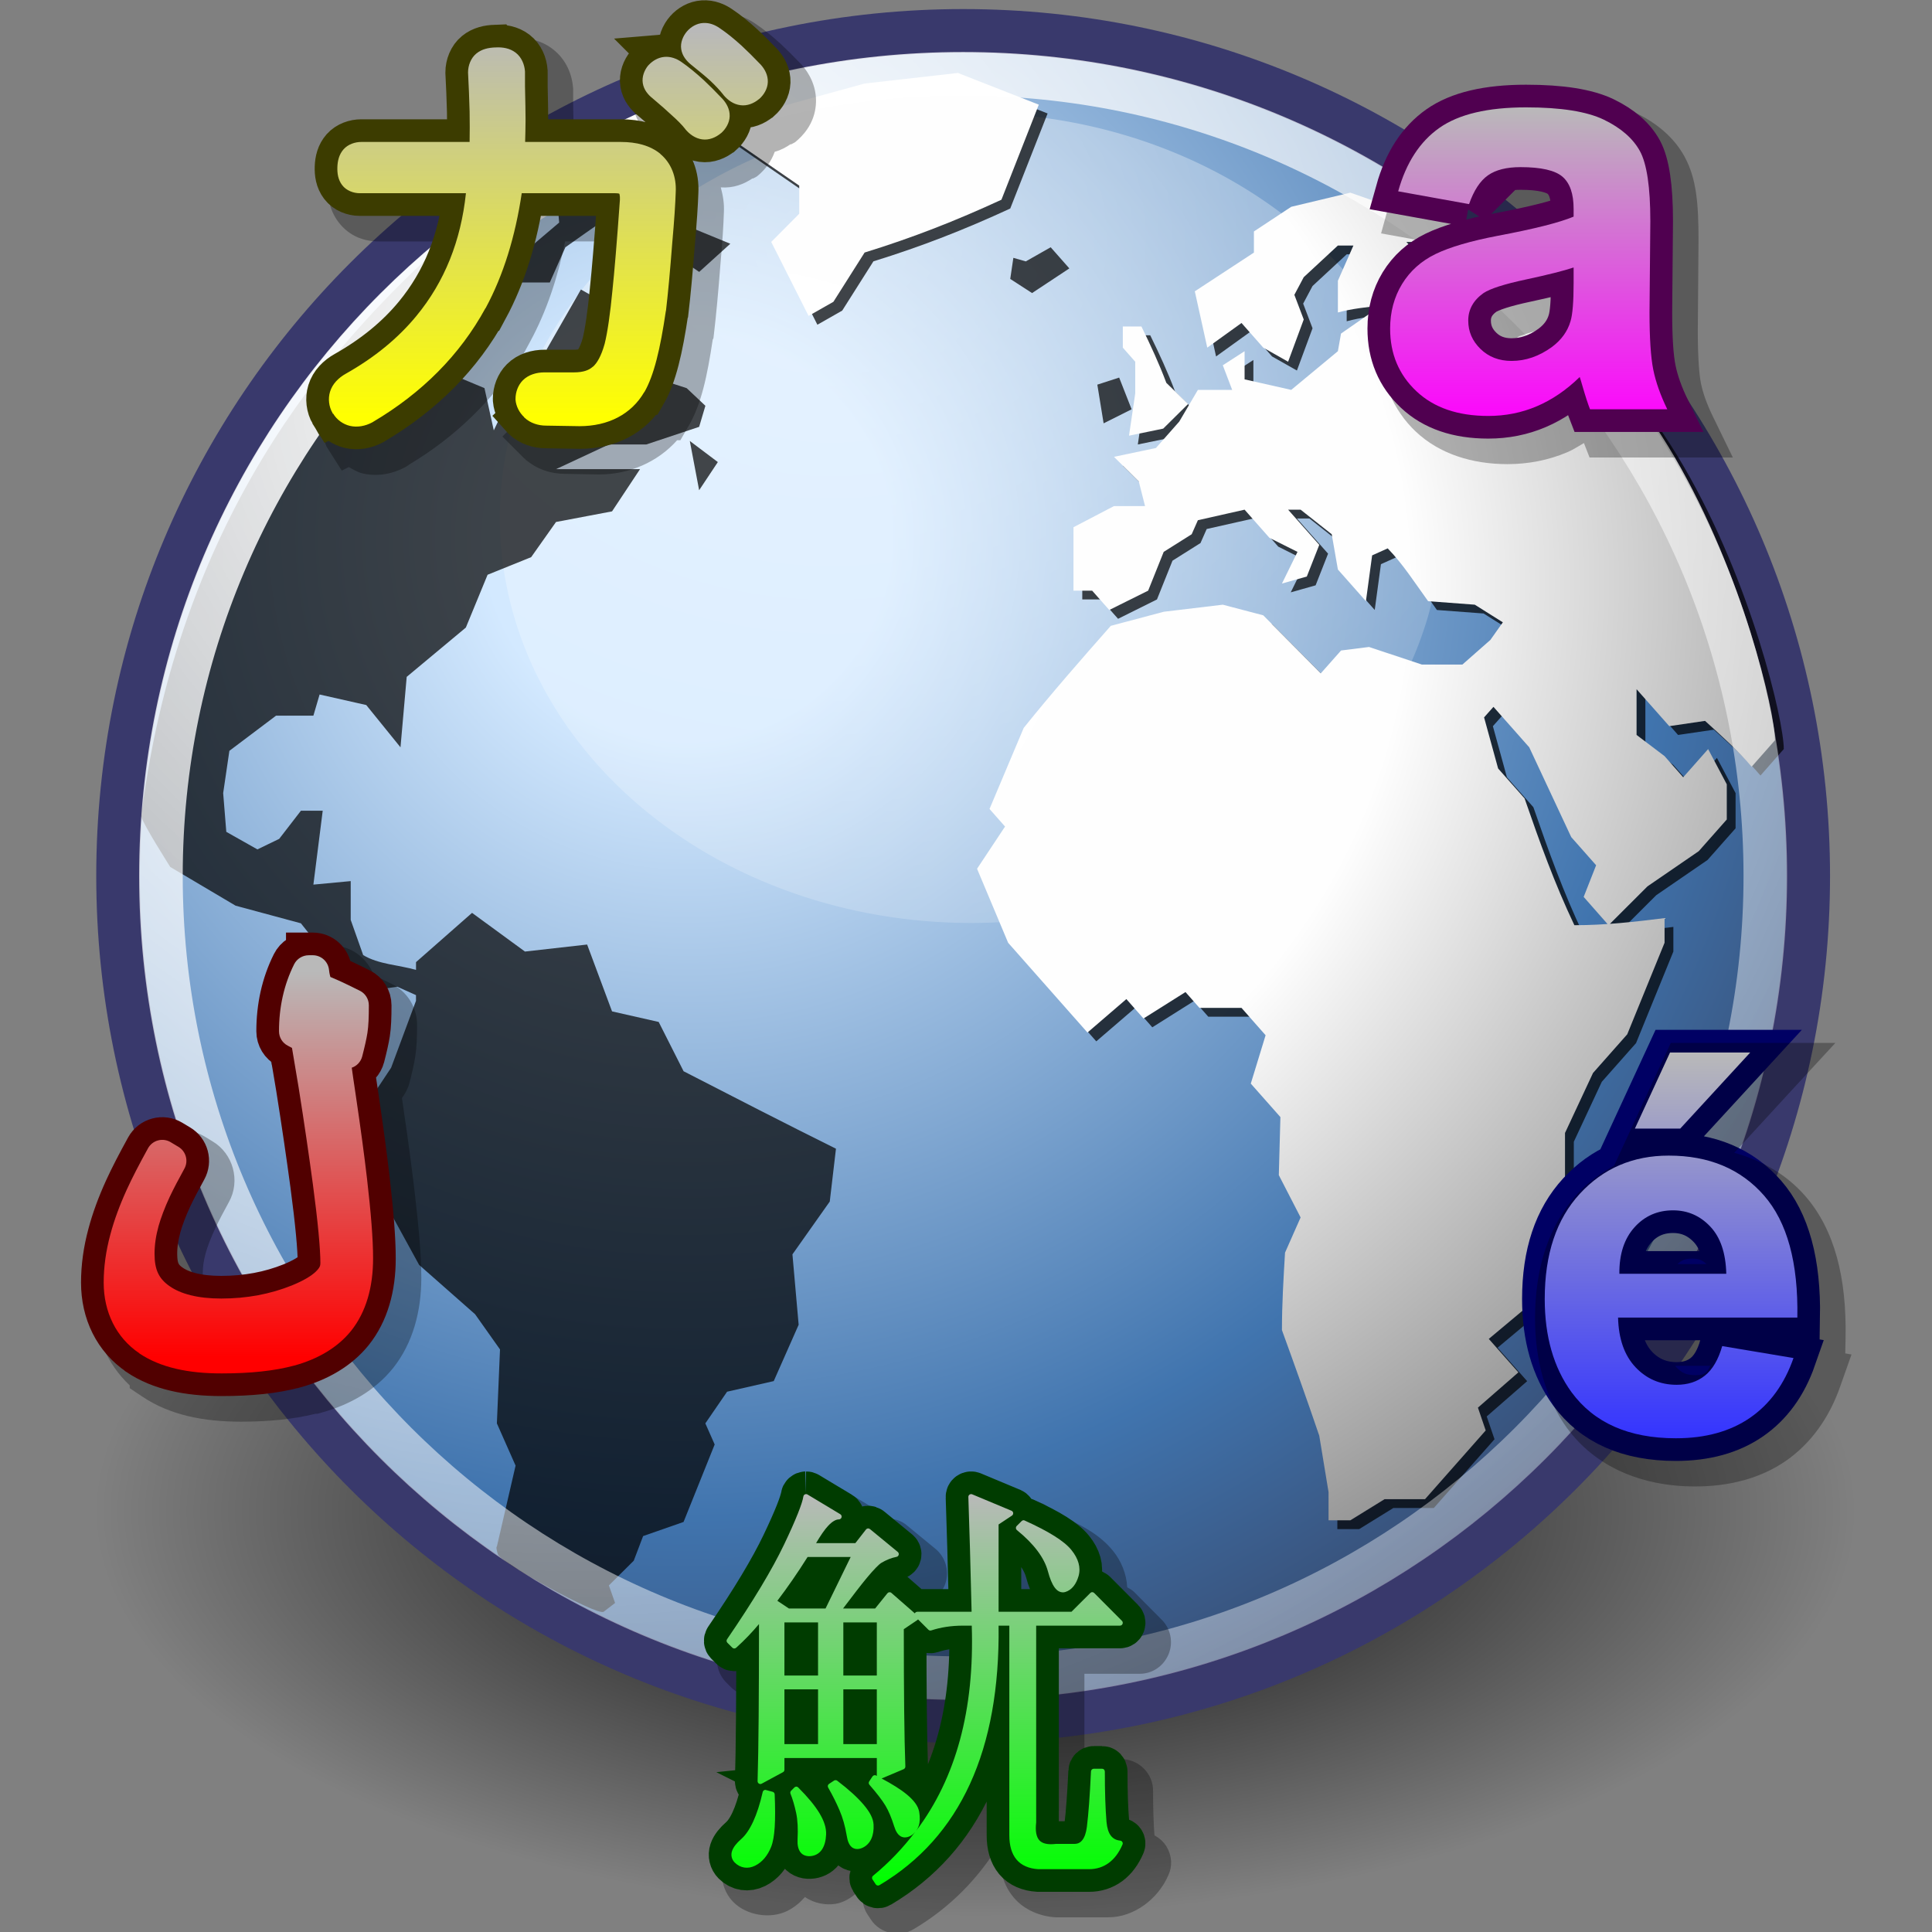
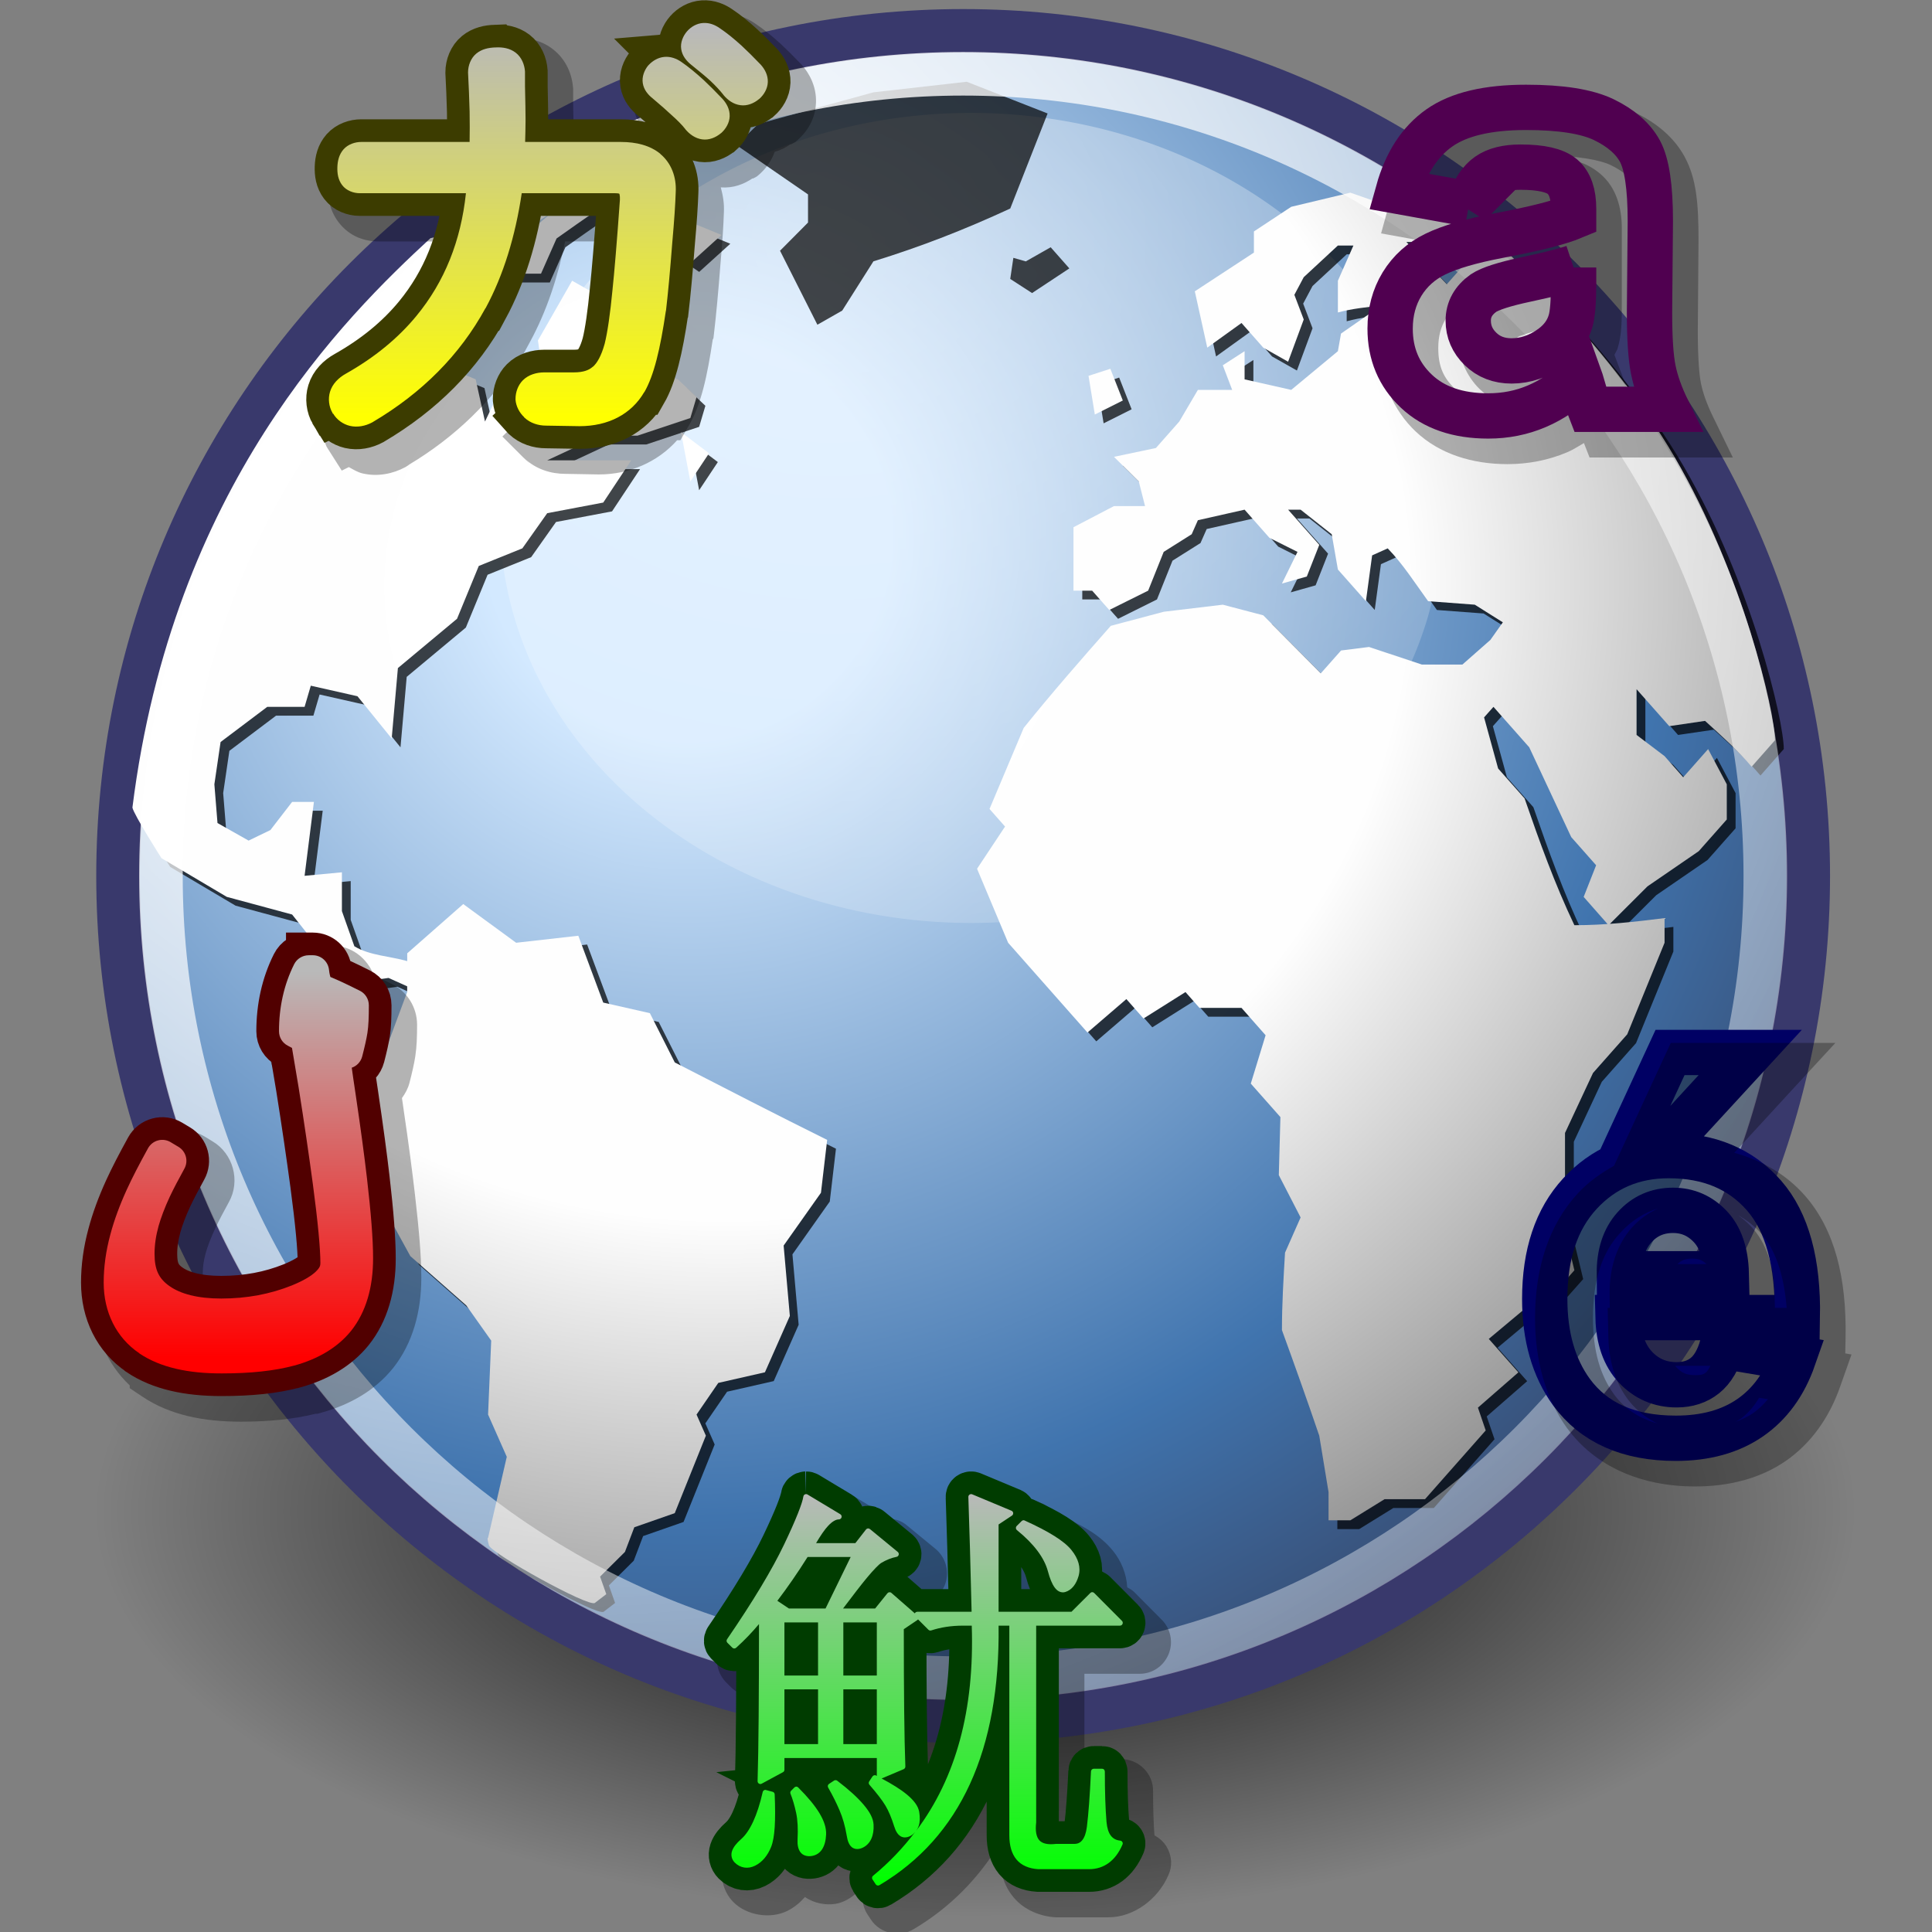
<svg xmlns="http://www.w3.org/2000/svg" xmlns:xlink="http://www.w3.org/1999/xlink" id="svg3932" xml:space="preserve" height="128" width="128" version="1.0" viewBox="0 0 256 256">
  <rect x="0" y="0" width="256" height="256" fill="#808080" stroke="none" />
  <defs id="defs4036">
    <radialGradient id="radialGradient1558" fx="18.934" fy="17.81" xlink:href="#linearGradient4750" gradientUnits="userSpaceOnUse" cy="17.486" cx="18.634" gradientTransform="scale(1.037 .964)" r="40.693" />
    <linearGradient id="linearGradient4750">
      <stop id="stop4752" stop-color="#fff" offset="0" />
      <stop id="stop4758" stop-color="#fefefe" offset=".379" />
      <stop id="stop4754" stop-color="#1d1d1d" offset="1" />
    </linearGradient>
    <linearGradient id="linearGradient49419" y2="323.36" gradientUnits="userSpaceOnUse" x2="258.77" gradientTransform="translate(5.582 -12.832)" y1="408.7" x1="258.77">
      <stop id="stop40333" stop-color="#3434ff" offset="0" />
      <stop id="stop40335" stop-color="#b9b9b9" offset="1" />
    </linearGradient>
    <linearGradient id="linearGradient49421" y2="85.792" gradientUnits="userSpaceOnUse" x2="-60.735" gradientTransform="translate(2.156 -1.33)" y1="171.13" x1="-60.735">
      <stop id="stop39436" stop-color="#ffff01" offset="0" />
      <stop id="stop39438" stop-color="#b9b9b9" offset="1" />
    </linearGradient>
    <linearGradient id="linearGradient49423" y2="298.71" gradientUnits="userSpaceOnUse" x2="-105.42" y1="384.04" x1="-105.42">
      <stop id="stop39444" stop-color="red" offset="0" />
      <stop id="stop39446" stop-color="#b9b9b9" offset="1" />
    </linearGradient>
    <linearGradient id="linearGradient49425" y2="408.7" gradientUnits="userSpaceOnUse" x2="32.595" gradientTransform="translate(-3.453 -.435)" y1="494.61" x1="32.595">
      <stop id="stop33048" stop-color="lime" offset="0" />
      <stop id="stop33050" stop-color="#b9b9b9" offset="1" />
    </linearGradient>
    <linearGradient id="linearGradient49427" y2="99.849" gradientUnits="userSpaceOnUse" x2="230.67" gradientTransform="translate(1.591 1.607)" y1="171.13" x1="230.67">
      <stop id="stop39452" stop-color="#f0f" offset="0" />
      <stop id="stop39454" stop-color="#b9b9b9" offset="1" />
    </linearGradient>
    <radialGradient id="radialGradient2753" gradientUnits="userSpaceOnUse" cy="63.965" cx="15.116" gradientTransform="scale(1.644 .608)" r="12.289">
      <stop id="stop4116" offset="0" />
      <stop id="stop4118" stop-opacity="0" offset="1" />
    </radialGradient>
    <radialGradient id="radialGradient2755" gradientUnits="userSpaceOnUse" cy="15.716" cx="18.248" gradientTransform="scale(1 1)" r="29.993">
      <stop id="stop3964" stop-color="#d3e9ff" offset="0" />
      <stop id="stop4134" stop-color="#d3e9ff" offset=".155" />
      <stop id="stop4346" stop-color="#4074ae" offset=".75" />
      <stop id="stop2523" stop-color="#36486c" offset="1" />
    </radialGradient>
    <radialGradient id="radialGradient2757" gradientUnits="userSpaceOnUse" cy="10.476" cx="11.827" gradientTransform="scale(1.179 .848)" r="32.665">
      <stop id="stop4352" stop-color="#fff" offset="0" />
      <stop id="stop4354" stop-color="#fff" stop-opacity="0" offset="1" />
    </radialGradient>
    <radialGradient id="radialGradient2787" gradientUnits="userSpaceOnUse" cy="12.142" cx="15.601" gradientTransform="scale(1 1)" r="43.527">
      <stop id="stop4128" stop-color="#fff" offset="0" />
      <stop id="stop4130" stop-color="#fff" stop-opacity=".165" offset="1" />
    </radialGradient>
  </defs>
  <rect id="_x3C_Slice_x3E_" height="256" width="256" y="0" x="0" fill="none" />
  <g id="g2253" transform="matrix(5.775 0 0 5.775 -14.267 -19.559)">
    <g id="g2665">
      <path id="path4112" d="m45.053 38.909a20.203 7.475 0 1 1 -40.406 0 20.203 7.475 0 1 1 40.406 0z" transform="matrix(1 0 0 1.243 0 -10.272)" fill="url(#radialGradient2753)" />
      <path id="path3214" d="m43.96 23.485c0 10.71-8.682 19.392-19.39 19.392-10.71 0-19.391-8.682-19.391-19.392-0-10.709 8.681-19.39 19.391-19.39 10.708 0 19.39 8.681 19.39 19.39z" stroke="#39396c" fill="url(#radialGradient2755)" />
      <path id="path4348" opacity=".422" d="m30.709 15.271a12.93 9.293 0 1 1 -25.86 0 12.93 9.293 0 1 1 25.86 0z" transform="matrix(.836 0 0 1 9.887 0)" fill="url(#radialGradient2757)" />
      <g id="g4136" fill-opacity=".713" transform="matrix(.982 0 0 .982 .121 .233)">
        <g id="g4138">
          <g id="g4142">
            <path id="path4144" d="m44.071 20.714v0l-0.545 0.618c-0.334-0.394-0.709-0.725-1.089-1.071l-0.836 0.123-0.764-0.863v1.068l0.654 0.495 0.436 0.494 0.582-0.658c0.146 0.274 0.291 0.548 0.436 0.823v0.822l-0.655 0.74-1.199 0.823-0.908 0.907-0.582-0.661 0.291-0.74-0.582-0.658-0.981-2.098-0.836-0.945-0.219 0.246 0.328 1.194 0.618 0.699c0.352 1.017 0.701 1.99 1.164 2.963 0.718 0 1.394-0.077 2.107-0.166v0.576l-0.872 2.139-0.8 0.904-0.654 1.401v2.303l0.219 0.906-0.364 0.41-0.8 0.494-0.836 0.699 0.691 0.782-0.945 0.824 0.182 0.533-1.418 1.606h-0.945l-0.8 0.494h-0.509v-0.659l-0.217-1.318c-0.281-0.826-0.574-1.647-0.872-2.467 0-0.605 0.036-1.205 0.072-1.81l0.364-0.823-0.509-0.988 0.037-1.357-0.692-0.782 0.346-1.13-0.563-0.639h-0.982l-0.327-0.37-0.981 0.618-0.4-0.454-0.909 0.782c-0.617-0.7-1.235-1.399-1.854-2.098l-0.726-1.729 0.654-0.986-0.363-0.411 0.799-1.894c0.656-0.816 1.341-1.599 2.035-2.385l1.236-0.329 1.381-0.165 0.945 0.248 1.345 1.356 0.473-0.534 0.653-0.082 1.236 0.411h0.946l0.654-0.576 0.291-0.411-0.655-0.412-1.091-0.082c-0.303-0.419-0.584-0.861-0.944-1.234l-0.364 0.164-0.145 1.07-0.655-0.74-0.144-0.824-0.727-0.574h-0.292l0.728 0.822-0.291 0.74-0.581 0.164 0.363-0.74-0.655-0.328-0.581-0.658-1.091 0.246-0.145 0.328-0.654 0.412-0.363 0.906-0.909 0.452-0.4-0.452h-0.436v-1.482l0.946-0.494h0.726l-0.146-0.575-0.58-0.576 0.98-0.206 0.545-0.617 0.436-0.741h0.801l-0.219-0.575 0.509-0.329v0.658l1.09 0.246 1.09-0.904 0.073-0.412 0.945-0.658c-0.342 0.043-0.684 0.074-1.018 0.165v-0.741l0.363-0.823h-0.363l-0.798 0.74-0.219 0.412 0.219 0.576-0.365 0.987-0.581-0.329-0.508-0.576-0.8 0.576-0.291-1.316 1.381-0.905v-0.494l0.872-0.576 1.381-0.33 0.946 0.33 1.744 0.329-0.436 0.493h-0.945l0.945 0.988 0.727-0.823 0.221-0.362s2.787 2.498 4.379 5.231c1.593 2.733 2.341 5.955 2.341 6.609z" />
          </g>
        </g>
        <g id="g4146">
          <g id="g4150">
            <path id="path4152" d="m26.07 9.236l-0.073 0.493 0.51 0.33 0.871-0.576-0.436-0.494-0.582 0.33-0.29-0.083" />
          </g>
        </g>
        <g id="g4154">
          <g id="g4158">
            <path id="path4160" d="m26.87 5.863l-1.89-0.741-2.18 0.247-2.691 0.74-0.508 0.494 1.671 1.151v0.658l-0.654 0.658 0.873 1.729 0.58-0.33 0.729-1.151c1.123-0.347 2.13-0.741 3.197-1.234l0.873-2.221" />
          </g>
        </g>
        <g id="g4162">
          <g id="g4166">
            <path id="path4168" d="m28.833 12.775l-0.291-0.741-0.51 0.165 0.147 0.904 0.654-0.328" />
          </g>
        </g>
        <g id="g4170">
          <g id="g4174">
-             <path id="path4176" d="m29.123 12.609l-0.145 0.988 0.799-0.165 0.581-0.575-0.508-0.494c-0.171-0.455-0.368-0.88-0.582-1.317h-0.435v0.494l0.29 0.329v0.74" />
-           </g>
+             </g>
        </g>
        <g id="g4178">
          <g id="g4182">
            <path id="path4184" d="m18.365 28.242l-0.582-1.152-1.09-0.247-0.582-1.562-1.453 0.164-1.236-0.904-1.309 1.151v0.182c-0.396-0.115-0.883-0.13-1.235-0.347l-0.291-0.822v-0.906l-0.872 0.082c0.073-0.576 0.145-1.151 0.218-1.727h-0.509l-0.508 0.658-0.509 0.246-0.727-0.41-0.073-0.905 0.145-0.988 1.091-0.822h0.872l0.145-0.494 1.09 0.246 0.8 0.988 0.145-1.646 1.382-1.152 0.508-1.234 1.018-0.411 0.581-0.822 1.309-0.248 0.654-0.987h-1.963l1.236-0.576h0.872l1.236-0.412 0.146-0.492-0.437-0.412-0.509-0.165 0.146-0.494-0.363-0.74-0.873 0.328 0.146-0.657-1.018-0.577-0.799 1.397 0.072 0.494-0.799 0.331-0.51 1.069-0.218-0.987-1.381-0.577-0.218-0.74 1.817-1.07 0.8-0.74 0.073-0.905-0.436-0.247-0.582-0.083-0.363 0.905s-0.608 0.119-0.764 0.158c-1.996 1.84-6.029 5.81-6.966 13.306 0.037 0.174 0.679 1.182 0.679 1.182l1.526 0.904 1.526 0.412 0.654 0.824 1.018 0.74 0.581-0.082 0.436 0.196v0.133l-0.581 1.563-0.437 0.658 0.146 0.33-0.363 1.233 1.308 2.386 1.308 1.153 0.582 0.822-0.073 1.728 0.437 0.987-0.437 1.892s-0.034-0.011 0.022 0.178c0.056 0.19 2.329 1.451 2.473 1.344 0.144-0.109 0.267-0.205 0.267-0.205l-0.145-0.41 0.581-0.577 0.219-0.576 0.945-0.33 0.727-1.81-0.218-0.493 0.508-0.74 1.09-0.248 0.582-1.316-0.145-1.645 0.872-1.234 0.145-1.235c-1.193-0.591-2.376-1.201-3.561-1.81" />
          </g>
        </g>
        <g id="g4186">
          <g id="g4190">
            <path id="path4192" d="m16.766 9.565l0.726 0.494h0.582v-0.576l-0.726-0.329-0.582 0.411" />
          </g>
        </g>
        <g id="g4194">
          <g id="g4198">
            <path id="path4200" d="m14.876 8.907l-0.364 0.905h0.727l0.364-0.823c0.314-0.222 0.626-0.445 0.945-0.658l0.727 0.247c0.484 0.329 0.969 0.658 1.454 0.987l0.727-0.658-0.8-0.329-0.364-0.741-1.381-0.165-0.073-0.412-0.654 0.165-0.29 0.576-0.364-0.741-0.145 0.329 0.073 0.823-0.582 0.494" />
          </g>
        </g>
        <g id="g4202">
          <g id="g4204" opacity=".75" />
          <g id="g4208" />
        </g>
        <g id="g4212">
          <g id="g4214" opacity=".75" />
          <g id="g4218" />
        </g>
        <g id="g4222">
          <g id="g4226">
-             <path id="path4228" d="m17.492 6.85l0.364-0.329 0.727-0.165c0.498-0.242 0.998-0.405 1.527-0.576l-0.29-0.494-0.939 0.135-0.443 0.442-0.731 0.106-0.65 0.305-0.316 0.153-0.193 0.258 0.944 0.164" />
-           </g>
+             </g>
        </g>
        <g id="g4230">
          <g id="g4234">
            <path id="path4236" d="m18.728 14.666l0.437-0.658-0.655-0.493 0.218 1.151" />
          </g>
        </g>
      </g>
      <g id="g3216" style="color:black" transform="matrix(.982 0 0 .982 -.081 .031)" fill="url(#radialGradient1558)">
        <g id="g3218" style="color:black">
          <g id="g3222" style="color:black" fill="url(#radialGradient1558)">
            <path id="path3224" style="color:black" d="m44.071 20.714v0l-0.545 0.618c-0.334-0.394-0.709-0.725-1.089-1.071l-0.836 0.123-0.764-0.863v1.068l0.654 0.495 0.436 0.494 0.582-0.658c0.146 0.274 0.291 0.548 0.436 0.823v0.822l-0.655 0.74-1.199 0.823-0.908 0.907-0.582-0.661 0.291-0.74-0.582-0.658-0.981-2.098-0.836-0.945-0.219 0.246 0.328 1.194 0.618 0.699c0.352 1.017 0.701 1.99 1.164 2.963 0.718 0 1.394-0.077 2.107-0.166v0.576l-0.872 2.139-0.8 0.904-0.654 1.401v2.303l0.219 0.906-0.364 0.41-0.8 0.494-0.836 0.699 0.691 0.782-0.945 0.824 0.182 0.533-1.418 1.606h-0.945l-0.8 0.494h-0.509v-0.659l-0.217-1.318c-0.281-0.826-0.574-1.647-0.872-2.467 0-0.605 0.036-1.205 0.072-1.81l0.364-0.823-0.509-0.988 0.037-1.357-0.692-0.782 0.346-1.13-0.563-0.639h-0.982l-0.327-0.37-0.981 0.618-0.4-0.454-0.909 0.782c-0.617-0.7-1.235-1.399-1.854-2.098l-0.726-1.729 0.654-0.986-0.363-0.411 0.799-1.894c0.656-0.816 1.341-1.599 2.035-2.385l1.236-0.329 1.381-0.165 0.945 0.248 1.345 1.356 0.473-0.534 0.653-0.082 1.236 0.411h0.946l0.654-0.576 0.291-0.411-0.655-0.412-1.091-0.082c-0.303-0.419-0.584-0.861-0.944-1.234l-0.364 0.164-0.145 1.07-0.655-0.74-0.144-0.824-0.727-0.574h-0.292l0.728 0.822-0.291 0.74-0.581 0.164 0.363-0.74-0.655-0.328-0.581-0.658-1.091 0.246-0.145 0.328-0.654 0.412-0.363 0.906-0.909 0.452-0.4-0.452h-0.436v-1.482l0.946-0.494h0.726l-0.146-0.575-0.58-0.576 0.98-0.206 0.545-0.617 0.436-0.741h0.801l-0.219-0.575 0.509-0.329v0.658l1.09 0.246 1.09-0.904 0.073-0.412 0.945-0.658c-0.342 0.043-0.684 0.074-1.018 0.165v-0.741l0.363-0.823h-0.363l-0.798 0.74-0.219 0.412 0.219 0.576-0.365 0.987-0.581-0.329-0.508-0.576-0.8 0.576-0.291-1.316 1.381-0.905v-0.494l0.872-0.576 1.381-0.33 0.946 0.33 1.744 0.329-0.436 0.493h-0.945l0.945 0.988 0.727-0.823 0.221-0.362s2.787 2.498 4.379 5.231c1.593 2.733 2.341 5.955 2.341 6.609z" fill="url(#radialGradient1558)" />
          </g>
        </g>
        <g id="g3226" style="color:black">
          <g id="g3230" style="color:black" fill="url(#radialGradient1558)">
            <path id="path3232" style="color:black" d="m26.07 9.236l-0.073 0.493 0.51 0.33 0.871-0.576-0.436-0.494-0.582 0.33-0.29-0.083" fill="url(#radialGradient1558)" />
          </g>
        </g>
        <g id="g3234" style="color:black">
          <g id="g3238" style="color:black" fill="url(#radialGradient1558)">
-             <path id="path3240" style="color:black" d="m26.87 5.863l-1.89-0.741-2.18 0.247-2.691 0.74-0.508 0.494 1.671 1.151v0.658l-0.654 0.658 0.873 1.729 0.58-0.33 0.729-1.151c1.123-0.347 2.13-0.741 3.197-1.234l0.873-2.221" fill="url(#radialGradient1558)" />
-           </g>
+             </g>
        </g>
        <g id="g3242" style="color:black">
          <g id="g3246" style="color:black" fill="url(#radialGradient1558)">
            <path id="path3248" style="color:black" d="m28.833 12.775l-0.291-0.741-0.51 0.165 0.147 0.904 0.654-0.328" fill="url(#radialGradient1558)" />
          </g>
        </g>
        <g id="g3250" style="color:black">
          <g id="g3254" style="color:black" fill="url(#radialGradient1558)">
            <path id="path3256" style="color:black" d="m29.123 12.609l-0.145 0.988 0.799-0.165 0.581-0.575-0.508-0.494c-0.171-0.455-0.368-0.88-0.582-1.317h-0.435v0.494l0.29 0.329v0.74" fill="url(#radialGradient1558)" />
          </g>
        </g>
        <g id="g3258" style="color:black">
          <g id="g3262" style="color:black" fill="url(#radialGradient1558)">
            <path id="path3264" style="color:black" d="m18.365 28.242l-0.582-1.152-1.09-0.247-0.582-1.562-1.453 0.164-1.236-0.904-1.309 1.151v0.182c-0.396-0.115-0.883-0.13-1.235-0.347l-0.291-0.822v-0.906l-0.872 0.082c0.073-0.576 0.145-1.151 0.218-1.727h-0.509l-0.508 0.658-0.509 0.246-0.727-0.41-0.073-0.905 0.145-0.988 1.091-0.822h0.872l0.145-0.494 1.09 0.246 0.8 0.988 0.145-1.646 1.382-1.152 0.508-1.234 1.018-0.411 0.581-0.822 1.309-0.248 0.654-0.987h-1.963l1.236-0.576h0.872l1.236-0.412 0.146-0.492-0.437-0.412-0.509-0.165 0.146-0.494-0.363-0.74-0.873 0.328 0.146-0.657-1.018-0.577-0.799 1.397 0.072 0.494-0.799 0.331-0.51 1.069-0.218-0.987-1.381-0.577-0.218-0.74 1.817-1.07 0.8-0.74 0.073-0.905-0.436-0.247-0.582-0.083-0.363 0.905s-0.608 0.119-0.764 0.158c-1.996 1.84-6.029 5.81-6.966 13.306 0.037 0.174 0.679 1.182 0.679 1.182l1.526 0.904 1.526 0.412 0.654 0.824 1.018 0.74 0.581-0.082 0.436 0.196v0.133l-0.581 1.563-0.437 0.658 0.146 0.33-0.363 1.233 1.308 2.386 1.308 1.153 0.582 0.822-0.073 1.728 0.437 0.987-0.437 1.892s-0.034-0.011 0.022 0.178c0.056 0.19 2.329 1.451 2.473 1.344 0.144-0.109 0.267-0.205 0.267-0.205l-0.145-0.41 0.581-0.577 0.219-0.576 0.945-0.33 0.727-1.81-0.218-0.493 0.508-0.74 1.09-0.248 0.582-1.316-0.145-1.645 0.872-1.234 0.145-1.235c-1.193-0.591-2.376-1.201-3.561-1.81" fill="url(#radialGradient1558)" />
          </g>
        </g>
        <g id="g3266" style="color:black">
          <g id="g3270" style="color:black" fill="url(#radialGradient1558)">
            <path id="path3272" style="color:black" d="m16.766 9.565l0.726 0.494h0.582v-0.576l-0.726-0.329-0.582 0.411" fill="url(#radialGradient1558)" />
          </g>
        </g>
        <g id="g3274" style="color:black">
          <g id="g3278" style="color:black" fill="url(#radialGradient1558)">
            <path id="path3280" style="color:black" d="m14.876 8.907l-0.364 0.905h0.727l0.364-0.823c0.314-0.222 0.626-0.445 0.945-0.658l0.727 0.247c0.484 0.329 0.969 0.658 1.454 0.987l0.727-0.658-0.8-0.329-0.364-0.741-1.381-0.165-0.073-0.412-0.654 0.165-0.29 0.576-0.364-0.741-0.145 0.329 0.073 0.823-0.582 0.494" fill="url(#radialGradient1558)" />
          </g>
        </g>
        <g id="g3282" style="color:black">
          <g id="g3284" opacity=".75" style="color:black" />
          <g id="g3288" style="color:black" />
        </g>
        <g id="g3292" style="color:black">
          <g id="g3294" opacity=".75" style="color:black" />
          <g id="g3298" style="color:black" />
        </g>
        <g id="g3302" style="color:black">
          <g id="g3306" style="color:black" fill="url(#radialGradient1558)">
            <path id="path3308" style="color:black" d="m17.492 6.85l0.364-0.329 0.727-0.165c0.498-0.242 0.998-0.405 1.527-0.576l-0.29-0.494-0.939 0.135-0.443 0.442-0.731 0.106-0.65 0.305-0.316 0.153-0.193 0.258 0.944 0.164" fill="url(#radialGradient1558)" />
          </g>
        </g>
        <g id="g3310" style="color:black">
          <g id="g3314" style="color:black" fill="url(#radialGradient1558)">
            <path id="path3316" style="color:black" d="m18.728 14.666l0.437-0.658-0.655-0.493 0.218 1.151" fill="url(#radialGradient1558)" />
          </g>
        </g>
      </g>
      <path id="path4122" d="m42.975 23.486c0 10.165-8.241 18.406-18.406 18.406s-18.406-8.241-18.406-18.406c0-10.166 8.241-18.406 18.406-18.406 10.165-0 18.406 8.24 18.406 18.406z" stroke="url(#radialGradient2787)" fill="none" />
    </g>
  </g>
  <g id="g49230" transform="matrix(.599 0 0 .599 80.009 -46.548)">
    <path id="path37678" d="m247.4 375.48l15.77 2.64c-2.02 5.79-5.23 10.19-9.6 13.21-4.38 3.02-9.85 4.54-16.42 4.54-10.4 0-18.1-3.4-23.09-10.2-3.95-5.44-5.92-12.32-5.92-20.61 0-9.92 2.59-17.68 7.78-23.3 5.18-5.61 11.73-8.42 19.65-8.42 8.9 0 15.92 2.94 21.07 8.82 5.14 5.88 7.6 14.88 7.38 27.01h-39.66c0.12 4.69 1.39 8.34 3.83 10.95 2.45 2.61 5.49 3.92 9.13 3.92 2.48 0 4.56-0.68 6.25-2.03s2.97-3.53 3.83-6.53zm0.9-16c-0.11-4.58-1.29-8.07-3.55-10.45-2.25-2.38-4.99-3.58-8.22-3.58-3.45 0-6.31 1.26-8.56 3.78-2.25 2.51-3.36 5.93-3.32 10.25h23.65zm-20.22-32.11l7.78-16.84h17.74l-15.49 16.84h-10.03z" stroke="#000064" stroke-width="10.024" fill="none" />
    <path id="path49111" fill-opacity=".294" d="m236.03 308.41l-1.72 3.71-7.78 16.85-3.06 6.62c-2.91 1.64-5.67 3.57-8 6.1-6.46 6.99-9.47 16.59-9.47 27.62 0 9.31 2.28 17.68 7.12 24.38l0.04 0.03c6.25 8.5 16.45 12.81 28.25 12.81 7.55 0 14.45-1.78 20.06-5.65 5.56-3.85 9.61-9.57 12-16.38l2.53-7.16-1.38-0.25 0.07-3.53c0.24-13.05-2.36-23.79-8.97-31.34-4.14-4.73-9.57-7.82-15.66-9.5l12.5-13.6 9.88-10.71h-14.56-17.76-4.09zm-2.75 36.59c-2.2 1.01-4.2 2.42-5.81 4.22-3.48 3.88-5.02 9.15-4.97 14.59l0.03 3.22h-0.47l0.16 6.56c0.14 5.78 1.85 11.19 5.56 15.16 1.5 1.6 3.33 2.86 5.28 3.84-4.13-1.16-7.22-3.21-9.59-6.43-3.04-4.2-4.66-9.56-4.66-16.85 0-8.8 2.16-14.7 6.07-18.93 2.5-2.72 5.24-4.41 8.4-5.38zm15.94 0.59c0.6 0.25 1.1 0.64 1.66 0.94-0.53-0.36-1.1-0.63-1.66-0.94zm1.72 0.97c1.9 1.05 3.63 2.35 5.15 4.1 2.93 3.34 4.95 8.71 5.57 16.37h-2.6l-0.09-3.44c-0.14-5.6-1.66-10.85-5.28-14.68-0.83-0.88-1.77-1.66-2.75-2.35zm-10.13 9.56c1.43 0.01 2.18 0.34 3.13 1.22h-6.44c0.91-0.86 1.7-1.21 3.31-1.22zm-3.78 23.72h7.75c-0.38 0.77-0.75 1.3-0.94 1.44-0.49 0.4-0.93 0.63-2.25 0.63-2.11 0-3.11-0.43-4.47-1.88-0.04-0.04-0.05-0.14-0.09-0.19zm18.53 7.07l1.97 0.31c-1 1.18-2.09 2.26-3.34 3.12-1.14 0.79-2.44 1.38-3.85 1.91 0.51-0.31 1.04-0.6 1.5-0.97 1.54-1.23 2.75-2.72 3.72-4.37z" />
-     <path id="text31964" fill="url(#linearGradient49419)" d="m247.4 375.48l15.77 2.64c-2.02 5.79-5.23 10.19-9.6 13.21-4.38 3.02-9.85 4.54-16.42 4.54-10.4 0-18.1-3.4-23.09-10.2-3.95-5.44-5.92-12.32-5.92-20.61 0-9.92 2.59-17.68 7.78-23.3 5.18-5.61 11.73-8.42 19.65-8.42 8.9 0 15.92 2.94 21.07 8.82 5.14 5.88 7.6 14.88 7.38 27.01h-39.66c0.12 4.69 1.39 8.34 3.83 10.95 2.45 2.61 5.49 3.92 9.13 3.92 2.48 0 4.56-0.68 6.25-2.03s2.97-3.53 3.83-6.53zm0.9-16c-0.11-4.58-1.29-8.07-3.55-10.45-2.25-2.38-4.99-3.58-8.22-3.58-3.45 0-6.31 1.26-8.56 3.78-2.25 2.51-3.36 5.93-3.32 10.25h23.65zm-20.22-32.11l7.78-16.84h17.74l-15.49 16.84h-10.03z" />
  </g>
  <g id="g49240" transform="matrix(.599 0 0 .599 80.009 -46.548)">
    <path id="path49113" fill-opacity=".294" d="m25.844 80.688c-3.427 0.201-6.099 1.831-7.969 3.968-0.97 1.099-1.8 2.437-2.344 4-2.276 0.558-4.235 1.611-5.656 3.032l-0.031-0.032c-0.108 0.101-0.209 0.206-0.313 0.313-0.041 0.042-0.085 0.081-0.125 0.125l-0.156 0.156-0.125 0.156c-1.814 2.203-3.193 5.222-2.562 9.034 0.41 2.47 1.631 4.23 2.906 5.62-0.47-0.02-0.94-0.09-1.406-0.09h-14.75c-0.015-1.66-0.033-3.43-0.094-6.13v-2.871c0.008-0.22 0.008-0.218 0-0.438v-0.093-0.126c-0.214-2.996-1.438-6.385-4.563-8.781-2.742-2.103-5.854-2.492-8.312-2.406v-0.063h-0.032-0.031-0.125-0.125c-2.23 0.081-5.351 0.632-8 2.782-3.122 2.534-4.187 5.874-4.187 9.125-0.004 0.146-0.004 0.135 0 0.281v0.094 0.094c0.148 2.732 0.27 5.532 0.344 8.342 0.001 0.07-0.002 0.12 0 0.19h-17.563c-2.952 0-6.189 0.93-8.719 3.78-2.285 2.57-2.885 5.66-2.968 7.91v0.03c-0.077 2.15 0.238 5.34 2.343 8.12 2.478 3.27 5.856 4.32 9 4.31h15.875c-1.561 6.33-4.261 11.82-8.281 16.69-3.494 4.25-8.049 8.02-13.844 11.28-2.61 1.47-5.285 3.91-6.437 7.66-0.904 2.94-0.651 5.87 0.594 8.59 0.075 0.17 0.135 0.34 0.218 0.5 0.133 0.32 0.25 0.63 0.25 0.63l0.063 0.09c0.007 0.01 0.024 0.02 0.031 0.03l0.031 0.07c-0.541-0.91-0.521-0.79 0.157 0.28l3.093 4.87 1.563-0.78c0.986 0.54 1.933 1.15 3.062 1.41 3.446 0.79 6.763 0.03 9.406-1.38l0.219-0.12 0.125-0.1 0.063-0.03c0.111-0.07 0.235-0.14 0.343-0.22v-0.03c10.4-6.22 18.697-14.33 24.75-24.03h0.376l1.812-3.34c3.595-6.66 6.063-14.07 7.688-22.07h9.562c-0.442 5.74-0.897 11.66-1.156 14.1l-0 0.09-0.031 0.22c-0.506 5.19-1.116 9.15-1.562 10.94-0.216 0.78-0.445 1.14-0.625 1.47h-6.469c-2.974 0-6.512 0.82-9.312 3.62-2.488 2.49-3.5 5.52-3.5 8.63-0.011 0.25-0.011 0.24 0 0.5v0.12 0.13c0.061 0.73 0.386 1.33 0.562 2l-1.344 1.34 4.532 4.53c1.718 1.72 1.831 1.74 0.187 0.16-0.202-0.2-0.188-0.18 0.063 0.06 2.71 2.56 6.053 3.5 9.156 3.5l7.281 0.13h0.031 0.031 0.125c6.662 0 12.942-2.73 17.25-7.57h0.719l1.812-3.15 0.031-0.03c2.821-4.91 4.094-11.02 5.313-19.07l0.156-0.31 0.125-1.06c0.479-4.07 0.943-9.08 1.406-15.09 0.467-5.21 0.696-8.98 0.781-11.72 0.104-1.87-0.192-3.7-0.687-5.5 2.84 0.2 5.131-0.73 7.031-2l0.032 0.06c0.073-0.04 0.146-0.06 0.218-0.1l0.688-0.37 0.625-0.53c1.368-1.22 2.599-2.87 3.343-4.94 1.367-0.35 2.474-0.98 3.532-1.69l0.031 0.07c0.073-0.04 0.146-0.06 0.219-0.1l0.687-0.37 0.625-0.53c2.042-1.82 3.909-4.57 4.032-8.32 0.116-3.585-1.544-6.502-3.188-8.34l-0.062-0.062-0.094-0.094c-0.072-0.075-0.144-0.147-0.219-0.219-1.61-1.691-2.862-2.91-4.094-4.063l-0.093-0.093-0.094-0.094c-1.897-1.724-3.728-3.203-5.625-4.469-1.827-1.279-4.511-2.402-7.625-2.218zm-17.75 37.752c0.154 0.02 0.906 0.12 0.906 0.12-0 0 0.343 0.11 0.625 0.19-0.365-0.07-1.434-0.29-1.531-0.31zm-4.219 1.34h0.188c-0.31 0.23-0.393 0.27-0.625 0.44 0.049-0.07 0.25-0.35 0.25-0.34 0 0 0.162-0.09 0.188-0.1zm8.063 0.78c0.02 0.01 0.042 0.02 0.062 0.03l-0.625 0.53 0.563-0.56zm0.843 0.53c0.027 0.03 0.037 0.07 0.063 0.1l-0.938 0.65 0.875-0.75zm0.5 0.69c0.093 0.16 0.184 0.31 0.25 0.5-0.048-0.08-0.113-0.26-0.25-0.5zm-11.594 1.03c-0.023 0.11-0.052 0.24-0.094 0.44 0.006-0.07 0.031-0.34 0.031-0.34s0.059-0.09 0.062-0.1zm11.906 4.28c-0.003 0.06-0.028 0.16-0.032 0.22-0.137 0.23-1 1.72-1 1.72 0.001 0-0.369 0.28-0.593 0.44 0.331-0.49 1.323-1.94 1.625-2.38zm-10.938 1.6c0.126 0.16 0.316 0.33 0.469 0.5l-0.062 0.06c-0.091-0.1-0.204-0.23-0.25-0.28-0.135-0.16-0.14-0.2-0.156-0.22-0.004 0-0.029-0.03-0.031-0.03l0.031-0.03zm0.688 0.75c0.128 0.12 0.186 0.25 0.344 0.37-0.155-0.12-0.316-0.25-0.406-0.34l0.063-0.03zm0.531 0.53c0.241 0.19 0.572 0.42 1.25 0.72-0.183-0.08-0.341-0.14-0.594-0.28-0.01-0.01-0.021-0.03-0.031-0.03 0 0-0.469-0.29-0.625-0.41zm7.031 0.25c-0.319 0.23-0.75 0.53-0.75 0.53s-0.365 0.06-0.531 0.09c0.399-0.19 0.73-0.35 1.281-0.62z" />
    <path id="path37680" d="m21.968 82.795c-1.392 0.082-2.666 0.824-3.531 1.812-0.889 1.008-1.555 2.502-1.312 4 0.242 1.499 1.174 2.603 2.218 3.438 1.879 1.503 3.31 2.692 4.219 3.531 1.214 1.143 2.159 2.174 2.906 3.125 0.021 0.032 0.041 0.063 0.063 0.094 0.933 1.088 2.154 1.985 3.687 2.185 1.534 0.21 3.014-0.43 4.094-1.341 0.021-0.01 0.042-0.021 0.063-0.032 1.018-0.905 1.857-2.235 1.906-3.75 0.049-1.514-0.646-2.818-1.563-3.843-0.02-0.021-0.041-0.042-0.062-0.063-1.559-1.636-2.918-2.965-4.094-4.062-0.01-0.011-0.021-0.021-0.031-0.032-1.741-1.582-3.356-2.893-4.875-3.906-1.063-0.744-2.266-1.24-3.688-1.156zm-45.968 5.406c-1.526 0.055-2.976 0.36-4.188 1.344-1.228 0.997-1.844 2.662-1.844 4.156-0.001 0.042-0.001 0.084 0 0.125 0.151 2.794 0.269 5.661 0.344 8.534 0.055 2.48 0.026 4.61 0 6.75h-23.969c-1.377 0-2.914 0.51-3.906 1.62-0.992 1.12-1.323 2.52-1.375 3.91-0.05 1.4 0.145 2.82 1.063 4.03 0.917 1.21 2.503 1.78 3.875 1.78h23.5c-1.118 10.52-4.697 19.55-10.969 27.16-4.045 4.91-9.235 9.18-15.625 12.78-1.585 0.89-2.932 2.22-3.469 3.97-0.472 1.53-0.261 3.32 0.563 4.72 0.003 0-0.004 0.02 0 0.03 0.023 0.04 0.037 0.08 0.062 0.12l0.063-0.03c0.814 1.38 2.219 2.37 3.718 2.72 1.664 0.38 3.407 0.04 4.938-0.78 0.032-0.02 0.063-0.04 0.094-0.06 10.928-6.45 19.303-14.87 24.937-25.19h0.031c3.976-7.36 6.576-15.91 8-25.44h20.688c0.985 0 0.952 0.2 0.875 0.09 0.021 0.03 0.041 0.05 0.062 0.07-0.107-0.15 0.151 0.24 0.094 1.28-0.684 9.66-1.252 16.24-1.625 19.75v0.03c-0.527 5.5-1.128 9.6-1.75 12.09-0.759 2.76-1.744 4.35-2.594 5.07-0.021 0.01-0.042 0.02-0.062 0.03-0.809 0.72-2.034 1.22-4.125 1.22h-6.531c-1.748 0-3.534 0.5-4.782 1.75-1.062 1.06-1.625 2.63-1.625 4.09-0.003 0.07-0.003 0.15 0 0.22 0.123 1.47 0.862 2.86 1.907 3.84l-0.032 0.03c0.027 0.03 0.067 0.04 0.094 0.07 0.011 0.01 0.021 0.02 0.031 0.03 1.262 1.19 3.032 1.75 4.75 1.75l7.407 0.12h0.031c6.265 0 11.418-2.61 14.281-7.53h0.032c2.121-3.69 3.513-9.5 4.75-17.94 0.011-0.02 0.022-0.04 0.032-0.06 0.462-3.93 0.916-8.88 1.375-14.84 0.459-5.13 0.702-8.88 0.781-11.41 0.184-3.32-0.967-6.4-3.406-8.44v-0.03c-2.262-1.85-5.288-2.62-8.719-2.62h-21.188c0.036-1.59 0.094-3.12 0.094-4.88 0-1.65-0.049-4.14-0.125-7.498v-3.031c0.002-0.062 0.002-0.125 0-0.187-0.11-1.546-0.755-3.154-2.062-4.157-1.29-0.989-2.871-1.245-4.438-1.156h-0.031-0.031zm37.406 2.094c-1.368 0.121-2.581 0.835-3.469 1.781-0.043 0.04-0.085 0.082-0.125 0.125-0.835 1.014-1.429 2.481-1.188 3.938 0.241 1.457 1.166 2.537 2.187 3.343 1.792 1.498 3.121 2.698 4.156 3.658 0.011 0.01 0.021 0.02 0.032 0.03 1.298 1.15 2.297 2.17 3 3.06 0.02 0.03 0.041 0.07 0.062 0.1 0.934 1.09 2.159 2 3.688 2.21 1.529 0.22 3.029-0.42 4.125-1.34 0.021-0.01 0.041-0.02 0.062-0.03 1.026-0.91 1.875-2.27 1.906-3.78 0.032-1.52-0.683-2.8-1.593-3.814-0.021-0.021-0.042-0.042-0.063-0.062-1.547-1.625-2.9-2.98-4.094-4.094-0.01-0.011-0.02-0.021-0.031-0.031-1.727-1.57-3.347-2.912-4.937-4-1.059-0.725-2.349-1.215-3.719-1.094z" stroke="#3c3c00" stroke-width="10.024" fill="none" />
    <path id="path33104" fill="url(#linearGradient49421)" d="m21.968 82.795c-1.392 0.082-2.666 0.824-3.531 1.812-0.889 1.008-1.555 2.502-1.312 4 0.242 1.499 1.174 2.603 2.218 3.438 1.879 1.503 3.31 2.692 4.219 3.531 1.214 1.143 2.159 2.174 2.906 3.125 0.021 0.032 0.041 0.063 0.063 0.094 0.933 1.088 2.154 1.985 3.687 2.185 1.534 0.21 3.014-0.43 4.094-1.341 0.021-0.01 0.042-0.021 0.063-0.032 1.018-0.905 1.857-2.235 1.906-3.75 0.049-1.514-0.646-2.818-1.563-3.843-0.02-0.021-0.041-0.042-0.062-0.063-1.559-1.636-2.918-2.965-4.094-4.062-0.01-0.011-0.021-0.021-0.031-0.032-1.741-1.582-3.356-2.893-4.875-3.906-1.063-0.744-2.266-1.24-3.688-1.156zm-45.968 5.406c-1.526 0.055-2.976 0.36-4.188 1.344-1.228 0.997-1.844 2.662-1.844 4.156-0.001 0.042-0.001 0.084 0 0.125 0.151 2.794 0.269 5.661 0.344 8.534 0.055 2.48 0.026 4.61 0 6.75h-23.969c-1.377 0-2.914 0.51-3.906 1.62-0.992 1.12-1.323 2.52-1.375 3.91-0.05 1.4 0.145 2.82 1.063 4.03 0.917 1.21 2.503 1.78 3.875 1.78h23.5c-1.118 10.52-4.697 19.55-10.969 27.16-4.045 4.91-9.235 9.18-15.625 12.78-1.585 0.89-2.932 2.22-3.469 3.97-0.472 1.53-0.261 3.32 0.563 4.72 0.003 0-0.004 0.02 0 0.03 0.023 0.04 0.037 0.08 0.062 0.12l0.063-0.03c0.814 1.38 2.219 2.37 3.718 2.72 1.664 0.38 3.407 0.04 4.938-0.78 0.032-0.02 0.063-0.04 0.094-0.06 10.928-6.45 19.303-14.87 24.937-25.19h0.031c3.976-7.36 6.576-15.91 8-25.44h20.688c0.985 0 0.952 0.2 0.875 0.09 0.021 0.03 0.041 0.05 0.062 0.07-0.107-0.15 0.151 0.24 0.094 1.28-0.684 9.66-1.252 16.24-1.625 19.75v0.03c-0.527 5.5-1.128 9.6-1.75 12.09-0.759 2.76-1.744 4.35-2.594 5.07-0.021 0.01-0.042 0.02-0.062 0.03-0.809 0.72-2.034 1.22-4.125 1.22h-6.531c-1.748 0-3.534 0.5-4.782 1.75-1.062 1.06-1.625 2.63-1.625 4.09-0.003 0.07-0.003 0.15 0 0.22 0.123 1.47 0.862 2.86 1.907 3.84l-0.032 0.03c0.027 0.03 0.067 0.04 0.094 0.07 0.011 0.01 0.021 0.02 0.031 0.03 1.262 1.19 3.032 1.75 4.75 1.75l7.407 0.12h0.031c6.265 0 11.418-2.61 14.281-7.53h0.032c2.121-3.69 3.513-9.5 4.75-17.94 0.011-0.02 0.022-0.04 0.032-0.06 0.462-3.93 0.916-8.88 1.375-14.84 0.459-5.13 0.702-8.88 0.781-11.41 0.184-3.32-0.967-6.4-3.406-8.44v-0.03c-2.262-1.85-5.288-2.62-8.719-2.62h-21.188c0.036-1.59 0.094-3.12 0.094-4.88 0-1.65-0.049-4.14-0.125-7.498v-3.031c0.002-0.062 0.002-0.125 0-0.187-0.11-1.546-0.755-3.154-2.062-4.157-1.29-0.989-2.871-1.245-4.438-1.156h-0.031-0.031zm37.406 2.094c-1.368 0.121-2.581 0.835-3.469 1.781-0.043 0.04-0.085 0.082-0.125 0.125-0.835 1.014-1.429 2.481-1.188 3.938 0.241 1.457 1.166 2.537 2.187 3.343 1.792 1.498 3.121 2.698 4.156 3.658 0.011 0.01 0.021 0.02 0.032 0.03 1.298 1.15 2.297 2.17 3 3.06 0.02 0.03 0.041 0.07 0.062 0.1 0.934 1.09 2.159 2 3.688 2.21 1.529 0.22 3.029-0.42 4.125-1.34 0.021-0.01 0.041-0.02 0.062-0.03 1.026-0.91 1.875-2.27 1.906-3.78 0.032-1.52-0.683-2.8-1.593-3.814-0.021-0.021-0.042-0.042-0.063-0.062-1.547-1.625-2.9-2.98-4.094-4.094-0.01-0.011-0.02-0.021-0.031-0.031-1.727-1.57-3.347-2.912-4.937-4-1.059-0.725-2.349-1.215-3.719-1.094z" />
  </g>
  <g id="g49220" transform="matrix(.599 0 0 .599 80.009 -46.548)">
    <path id="path49115" fill-opacity=".294" d="m-61.025 286.89c-3.782 0-7.29 2.17-8.968 5.56-2.725 5.45-4 11.45-4 17.66 0.002 2.9 1.311 5.59 3.437 7.47l1 6.03c1.254 7.88 2.268 14.86 3.125 21.22 0.957 7.16 1.294 11.61 1.406 14.46-0.503 0.33-0.753 0.54-2.125 1.1-3.979 1.6-8.262 2.44-13.218 2.44-4.428 0-6.878-0.95-7.75-1.57-1.089-0.76-0.594 0.48-0.594-1.93 0-1.31 0.182-2.78 0.656-4.47 0.403-1.41 1.087-3.24 2.094-5.41 0.778-1.65 1.762-3.55 3.031-5.84 2.602-4.68 0.949-10.72-3.656-13.44l-1.688-1.03c-2.324-1.4-5.099-1.77-7.718-1.06-2.619 0.7-4.847 2.43-6.157 4.81-1.99 3.6-3.62 6.73-4.91 9.56-1.75 3.83-3.1 7.47-4.03 10.97-1.11 4.12-1.68 8.22-1.68 12.28 0 7.05 2.85 13.72 7.9 18.47v0.62l2.81 1.88c6.143 4.11 13.616 5.53 21.785 5.53 6.2 0 11.614-0.55 16.532-1.75h0.437l0.656-0.19 0.125-0.03 0.063-0.03c6.188-1.71 11.792-4.84 15.781-9.78l0.031-0.03c4.435-5.56 6.282-12.64 6.282-20.03 0-4.72-0.518-10.68-1.407-18.38-0.561-4.86-1.368-11.12-2.5-18.75v-0.03c-0.239-1.59-0.264-1.84-0.375-2.59 0.733-1.01 1.337-2.11 1.657-3.35 0.59-2.28 1.016-4.12 1.281-5.81 0.335-2.15 0.406-4.35 0.406-7.09-0.003-3.79-2.172-7.29-5.562-8.97-0.744-0.37-1.617-0.81-2.657-1.31-0.48-0.24-0.886-0.39-1.343-0.6-1.431-3.8-4.989-6.58-9.188-6.59h-0.031-0.938zm2.5 11.25h0.032c-0.007 0.01-0.025 0.02-0.032 0.03v-0.03zm1 6.37c0.79 0.35 1.549 0.68 2.407 1.1h0.031v0.03c0.334 0.16 0.597 0.28 0.906 0.44-0.038 1.29-0.061 2.76-0.156 3.37-0.103 0.66-0.436 1.97-0.719 3.16l-3.187 1.09-0.157-0.97-0.531-3.09-2.094-1.13c0.071-1.36 0.191-2.7 0.438-3.97l3.062-0.03zm4.938 2.35h0.031v0.03c-0.013-0.01-0.018-0.03-0.031-0.03zm-47.344 59.28c1.065 2.28 2.593 4.26 4.438 5.56 3.942 2.78 8.992 3.94 15.125 3.94 6.437 0 12.488-1.14 18.031-3.38 3.08-1.24 5.327-2.45 7.312-4.37 0.407-0.4 0.767-1.03 1.157-1.53-0.585 2.41-1.505 4.43-2.782 6.03-1.939 2.4-4.919 4.22-9.062 5.4l-0.188 0.07c-3.645 0.99-8.417 1.53-14.375 1.53-6.53 0-11.23-1.15-14.437-3.22l-0.219-0.16c-3.183-2.14-4.887-5.42-5-9.87z" />
    <path id="path37682" d="m-63.656 295.12c-1.366 0.01-2.613 0.78-3.219 2-2.252 4.51-3.344 9.49-3.344 14.82 0.001 1.34 0.748 2.57 1.938 3.18l0.937 0.5 1.469 8.76c1.262 7.93 2.292 15.03 3.156 21.43 1.113 8.33 1.656 14.29 1.657 17.41-0.001 0.55-0.107 1.01-1.032 1.9-0.924 0.9-2.69 1.99-5.281 3.04-4.761 1.91-9.928 2.9-15.625 2.9-5.28 0-9.03-1.05-11.438-2.75-2.331-1.64-3.312-3.57-3.312-7.15 0-1.96 0.297-4.01 0.906-6.19 0.512-1.79 1.306-3.94 2.438-6.38 0.868-1.84 1.945-3.88 3.25-6.25 0.948-1.7 0.365-3.85-1.313-4.84l-1.719-1.03c-0.836-0.5-1.842-0.65-2.785-0.39-0.943 0.25-1.743 0.88-2.215 1.73-1.942 3.52-3.502 6.53-4.692 9.13-1.62 3.55-2.83 6.87-3.65 9.97-0.98 3.63-1.47 7.17-1.47 10.62 0 6.5 2.76 12.18 7.88 15.63-0.01 0.01-0.01 0.02 0 0.03 4.669 3.13 10.796 4.44 18.214 4.43 6.324 0 11.633-0.54 16.062-1.74h0.032c5.224-1.45 9.549-3.97 12.531-7.66 3.326-4.17 4.875-9.67 4.875-16.03 0-4.25-0.468-10.07-1.344-17.66-0.55-4.76-1.375-10.95-2.5-18.53-0.547-3.63-0.617-4.16-0.875-6 1.142-0.39 2.01-1.33 2.313-2.5 0.563-2.18 0.948-3.89 1.156-5.22 0.239-1.53 0.312-3.47 0.312-6.09-0.001-1.37-0.776-2.62-2-3.22-0.754-0.38-1.612-0.81-2.594-1.28-1.378-0.67-2.668-1.25-3.874-1.75h-0.032c0.001-0.03-0.201-0.54-0.312-1.6-0.193-1.82-1.728-3.21-3.563-3.22h-0.937z" transform="translate(-1.635 -6.098)" stroke="#510000" stroke-width="10.024" fill="none" />
    <path id="path35716" d="m-63.656 295.12c-1.366 0.01-2.613 0.78-3.219 2-2.252 4.51-3.344 9.49-3.344 14.82 0.001 1.34 0.748 2.57 1.938 3.18l0.937 0.5 1.469 8.76c1.262 7.93 2.292 15.03 3.156 21.43 1.113 8.33 1.656 14.29 1.657 17.41-0.001 0.55-0.107 1.01-1.032 1.9-0.924 0.9-2.69 1.99-5.281 3.04-4.761 1.91-9.928 2.9-15.625 2.9-5.28 0-9.03-1.05-11.438-2.75-2.331-1.64-3.312-3.57-3.312-7.15 0-1.96 0.297-4.01 0.906-6.19 0.512-1.79 1.306-3.94 2.438-6.38 0.868-1.84 1.945-3.88 3.25-6.25 0.948-1.7 0.365-3.85-1.313-4.84l-1.719-1.03c-0.836-0.5-1.842-0.65-2.785-0.39-0.943 0.25-1.743 0.88-2.215 1.73-1.942 3.52-3.502 6.53-4.692 9.13-1.62 3.55-2.83 6.87-3.65 9.97-0.98 3.63-1.47 7.17-1.47 10.62 0 6.5 2.76 12.18 7.88 15.63-0.01 0.01-0.01 0.02 0 0.03 4.669 3.13 10.796 4.44 18.214 4.43 6.324 0 11.633-0.54 16.062-1.74h0.032c5.224-1.45 9.549-3.97 12.531-7.66 3.326-4.17 4.875-9.67 4.875-16.03 0-4.25-0.468-10.07-1.344-17.66-0.55-4.76-1.375-10.95-2.5-18.53-0.547-3.63-0.617-4.16-0.875-6 1.142-0.39 2.01-1.33 2.313-2.5 0.563-2.18 0.948-3.89 1.156-5.22 0.239-1.53 0.312-3.47 0.312-6.09-0.001-1.37-0.776-2.62-2-3.22-0.754-0.38-1.612-0.81-2.594-1.28-1.378-0.67-2.668-1.25-3.874-1.75h-0.032c0.001-0.03-0.201-0.54-0.312-1.6-0.193-1.82-1.728-3.21-3.563-3.22h-0.937z" transform="translate(-1.635 -6.098)" fill="url(#linearGradient49423)" />
  </g>
  <g id="g49225" transform="matrix(.599 0 0 .599 80.009 -46.548)">
    <path id="path49117" fill-opacity=".294" d="m84.844 406.06c-1.134 0.12-2.236 0.56-3.25 1.25-2.029 1.38-3.196 3.74-3.063 6.19 0.174 5.03 0.324 11.84 0.5 18.62h-3.937l-1.406-1.24c0.945-0.89 1.658-2.03 2-3.32 0.671-2.53-0.141-5.28-2.094-7.03l-0.094-0.09-0.125-0.1-6.156-5.06c-1.462-1.3-3.212-1.76-5.157-1.56-0.608-0.95-1.353-1.81-2.374-2.38l-7.032-4.25c-1.169-0.73-2.433-1.03-3.812-1h-0.032c-3.379 0.1-6.28 2.69-6.75 6.03 0.078-0.54-0.176 0.75-0.812 2.35-0.636 1.59-1.628 3.76-2.906 6.44-2.398 5.01-6.437 11.81-12.094 20.06-1.892 2.72-1.551 6.46 0.75 8.84l0.031 0.03 0.031 0.04 1.094 1.09c1.083 1.09 2.488 1.66 3.938 1.87-0.042 8.6-0.07 18.19-0.219 22.94v0.03c-0.029 1.03 0.291 1.99 0.687 2.91-0.999 3.22-2.13 5.28-2.093 5.25-1.466 1.29-3.047 2.89-3.907 5.47-1.038 3.11-0.225 6.71 2.126 9.06 2.968 2.97 8.227 3.76 11.937 1.91 1.539-0.77 2.807-1.85 3.875-3.07 2.082 1.47 4.625 1.82 6.625 1.54 1.928-0.28 3.638-1.36 5.094-2.69 0.346 0.2 0.676 0.45 1.031 0.59-0.108 1.44 0.166 2.93 0.969 4.25l0.062 0.09 0.063 0.1 0.718 1.09c2.045 3.15 6.379 4.08 9.563 2.1 7.964-4.74 14.225-11.13 18.937-18.88v2.44c0 3.22 0.735 6.66 3.094 9.47 2.405 2.86 5.991 4.2 9.282 4.4h0.122 0.13c0.12 0.01 0.23 0.01 0.34 0h11.06c5.8 0 11.08-4.17 13.29-9.31 0.95-2.06 0.78-4.28-0.35-6.25-0.64-1.12-1.61-1.95-2.72-2.56-0.19-2.55-0.31-5.72-0.31-9.84 0.02-1.89-0.73-3.64-2.06-4.97-1.34-1.34-3.18-2.09-5.06-2.07h-1.72c-2.79-0.03-5.22 1.65-6.35 4.07v-22.94h12.13c2.86 0.05 5.41-1.69 6.5-4.35 1.09-2.65 0.44-5.73-1.63-7.71l-6.03-6.07c-0.43-0.43-0.98-0.69-1.5-1-0.14-2.99-1.36-5.84-3.06-7.96-3-3.75-7.01-5.8-12.69-8.38-0.143-0.07-0.294-0.04-0.436-0.09-0.658-0.82-1.432-1.58-2.406-2.03l-0.126-0.07-0.124-0.03-8.688-3.62c-1.113-0.52-2.272-0.72-3.406-0.6zm-5.813 42.6c-0.196 5.17-0.706 10.05-1.75 14.46-0.072-4-0.164-8.36-0.187-14.12 0.509-0.04 0.999-0.09 1.5-0.25l0.062-0.03h0.063c0.085-0.03 0.225-0.04 0.312-0.06z" />
    <path id="path37684" d="m44.734 408.22c-0.301 0.01-0.552 0.23-0.593 0.53-0.21 1.47-1.637 5.13-4.282 10.66-2.628 5.5-6.819 12.48-12.593 20.91-0.169 0.24-0.143 0.56 0.062 0.78l1.094 1.09c0.229 0.23 0.598 0.25 0.844 0.03 1.939-1.74 3.586-3.5 5.062-5.25-0.009 15.45-0.083 27.42-0.312 34.75-0.007 0.22 0.104 0.43 0.291 0.54 0.187 0.12 0.421 0.13 0.615 0.02l4.687-2.53c0.204-0.1 0.336-0.3 0.344-0.53v-2.62h20.438v3.97c-0.06-0.03-0.097-0.07-0.157-0.1-0.286-0.15-0.641-0.05-0.812 0.22l-0.719 1.09c-0.152 0.24-0.126 0.55 0.063 0.75 1.673 1.92 2.84 3.45 3.531 4.6 0.687 1.14 1.345 2.7 1.937 4.59 0.325 1.04 0.759 1.82 1.469 2.22s1.604 0.24 2.375-0.25c0.324-0.21 0.57-0.47 0.813-0.75-2.695 3.53-5.749 6.78-9.313 9.69-0.253 0.19-0.32 0.54-0.156 0.81l0.719 1.09c0.183 0.29 0.558 0.37 0.843 0.19 17.903-10.64 26.682-29.9 26.344-57.4h2.375v46.37c0 2.26 0.507 4.08 1.594 5.38 1.086 1.29 2.737 1.99 4.781 2.12h0.031 11.221c3.35 0 5.9-1.92 7.4-5.44 0.09-0.18 0.08-0.39-0.02-0.56-0.1-0.18-0.28-0.29-0.48-0.31-0.95-0.11-1.59-0.47-2.09-1.13s-0.82-1.66-0.94-3.03c-0.24-2.87-0.37-6.56-0.37-11.12 0-0.17-0.07-0.33-0.18-0.45-0.12-0.12-0.28-0.18-0.45-0.18h-1.81c-0.33 0-0.61 0.26-0.62 0.6-0.25 5.29-0.55 9.38-0.91 12.25-0.17 1.37-0.53 2.34-1 2.93s-1 0.85-1.81 0.85h-3.97-0.06c-1.827 0.22-2.995-0.07-3.661-0.78-0.666-0.72-0.949-2.02-0.718-3.97 0.001-0.02 0.001-0.05 0-0.07v-43.46h18.529c0.26 0 0.49-0.15 0.58-0.39 0.1-0.23 0.04-0.5-0.14-0.68l-6.13-6.15c-0.11-0.12-0.27-0.19-0.43-0.19-0.17 0-0.32 0.07-0.44 0.19l-4.16 4.15h-16.122v-19.31l2.969-1.97c0.179-0.13 0.278-0.34 0.258-0.56-0.019-0.22-0.153-0.41-0.352-0.5l-8.687-3.63c-0.197-0.09-0.427-0.07-0.606 0.05s-0.281 0.33-0.269 0.55c0.235 6.82 0.482 15.34 0.718 25.37h-12c-0.238 0-0.457 0.13-0.562 0.35l-5.188-4.53c-0.128-0.11-0.292-0.16-0.457-0.14-0.164 0.02-0.315 0.1-0.418 0.23l-2.718 3.37h-7.094c2.095-2.77 3.962-5.22 5.312-6.84 1.548-1.86 2.694-2.98 3.094-3.22 1.15-0.69 2.306-1.15 3.438-1.37 0.226-0.05 0.406-0.22 0.465-0.45 0.06-0.22-0.012-0.46-0.184-0.62l-6.156-5.06c-0.13-0.11-0.302-0.17-0.474-0.15-0.173 0.02-0.33 0.11-0.433 0.25l-2.343 3h-8.688c0.965-1.64 1.886-3 2.688-3.85 0.961-1.02 1.763-1.4 2.343-1.4 0.284 0 0.534-0.19 0.608-0.46s-0.048-0.56-0.295-0.7l-7.219-4.34c-0.103-0.07-0.222-0.1-0.344-0.1zm48.094 5.78c-0.154 0.01-0.299 0.08-0.406 0.19l-1.094 1.09c-0.119 0.13-0.179 0.3-0.168 0.47 0.012 0.17 0.096 0.33 0.231 0.44 3.795 3.08 6.048 6.14 6.843 9.09 0.432 1.61 0.907 2.79 1.5 3.6 0.296 0.4 0.626 0.72 1.036 0.9 0.4 0.19 0.88 0.23 1.31 0.1 1.44-0.44 2.42-1.73 2.94-3.53 0.54-1.9-0.04-3.85-1.57-5.75-1.59-1.99-5.003-4.11-10.341-6.53-0.087-0.05-0.184-0.07-0.281-0.07zm-47.75 8.13h9.531l-5.562 11.4h-8.094l-2.562-1.71c2.227-2.93 4.462-6.15 6.687-9.69zm24.438 13.81l2.281 2.28c0.162 0.17 0.404 0.23 0.625 0.16 2.098-0.7 4.468-1.06 7.062-1.06h1.907c0.622 18.59-3.482 33.69-12.282 45.37 0.239-0.33 0.435-0.72 0.563-1.12 0.278-0.89 0.285-1.89 0.094-3.04-0.221-1.32-1.188-2.59-2.782-3.9-1.344-1.11-3.247-2.29-5.531-3.5l4.875-2.06c0.236-0.11 0.386-0.34 0.375-0.6-0.238-6.18-0.342-16.38-0.344-30.37l2.969-2c0.072-0.04 0.136-0.1 0.188-0.16zm-29.563 0.66h7.438v11.75h-7.438v-11.75zm13.031 0h7.407v11.75h-7.407v-11.75zm-13.031 14.81h7.438v12.12h-7.438v-12.12zm13.031 0h7.407v12.12h-7.407v-12.12zm-1.812 20.09c-0.089 0.02-0.175 0.05-0.25 0.1l-1.094 0.72c-0.282 0.18-0.365 0.55-0.187 0.84 0.953 1.67 1.786 3.33 2.5 5 0.7 1.63 1.238 3.49 1.593 5.62 0.193 1.16 0.497 2.05 1.157 2.57 0.659 0.52 1.595 0.48 2.437 0.06 1.68-0.84 2.471-2.67 2.344-5.09-0.072-1.37-0.845-2.79-2.188-4.38s-3.29-3.37-5.843-5.31c-0.133-0.11-0.302-0.15-0.469-0.13zm-8.656 1.44c-0.144 0.02-0.276 0.08-0.375 0.19l-0.719 0.72c-0.167 0.17-0.216 0.43-0.125 0.65 0.466 1.17 0.894 2.59 1.25 4.25 0.345 1.62 0.431 3.56 0.312 5.82-0.064 1.22 0.113 2.2 0.657 2.9 0.543 0.7 1.46 0.95 2.437 0.81 0.993-0.14 1.811-0.67 2.344-1.5 0.532-0.82 0.811-1.91 0.875-3.25 0.137-2.88-2.012-6.26-6.156-10.4-0.13-0.14-0.314-0.21-0.5-0.19zm-6.875 0.72c-0.256 0.04-0.455 0.24-0.5 0.5-1.192 5.24-2.85 8.69-4.719 10.34-1.067 0.94-1.765 1.8-2.063 2.69s-0.075 1.86 0.594 2.53c1.23 1.23 2.914 1.5 4.531 0.69 1.597-0.8 2.767-2.25 3.532-4.16 0.816-2.04 1.023-5.81 0.781-11.62-0.016-0.27-0.206-0.5-0.469-0.56l-1.437-0.38c-0.081-0.03-0.166-0.04-0.25-0.03z" stroke="#003c00" stroke-width="10.024" fill="none" />
    <path id="path35709" fill="url(#linearGradient49425)" d="m44.734 408.22c-0.301 0.01-0.552 0.23-0.593 0.53-0.21 1.47-1.637 5.13-4.282 10.66-2.628 5.5-6.819 12.48-12.593 20.91-0.169 0.24-0.143 0.56 0.062 0.78l1.094 1.09c0.229 0.23 0.598 0.25 0.844 0.03 1.939-1.74 3.586-3.5 5.062-5.25-0.009 15.45-0.083 27.42-0.312 34.75-0.007 0.22 0.104 0.43 0.291 0.54 0.187 0.12 0.421 0.13 0.615 0.02l4.687-2.53c0.204-0.1 0.336-0.3 0.344-0.53v-2.62h20.438v3.97c-0.06-0.03-0.097-0.07-0.157-0.1-0.286-0.15-0.641-0.05-0.812 0.22l-0.719 1.09c-0.152 0.24-0.126 0.55 0.063 0.75 1.673 1.92 2.84 3.45 3.531 4.6 0.687 1.14 1.345 2.7 1.937 4.59 0.325 1.04 0.759 1.82 1.469 2.22s1.604 0.24 2.375-0.25c0.324-0.21 0.57-0.47 0.813-0.75-2.695 3.53-5.749 6.78-9.313 9.69-0.253 0.19-0.32 0.54-0.156 0.81l0.719 1.09c0.183 0.29 0.558 0.37 0.843 0.19 17.903-10.64 26.682-29.9 26.344-57.4h2.375v46.37c0 2.26 0.507 4.08 1.594 5.38 1.086 1.29 2.737 1.99 4.781 2.12h0.031 11.221c3.35 0 5.9-1.92 7.4-5.44 0.09-0.18 0.08-0.39-0.02-0.56-0.1-0.18-0.28-0.29-0.48-0.31-0.95-0.11-1.59-0.47-2.09-1.13s-0.82-1.66-0.94-3.03c-0.24-2.87-0.37-6.56-0.37-11.12 0-0.17-0.07-0.33-0.18-0.45-0.12-0.12-0.28-0.18-0.45-0.18h-1.81c-0.33 0-0.61 0.26-0.62 0.6-0.25 5.29-0.55 9.38-0.91 12.25-0.17 1.37-0.53 2.34-1 2.93s-1 0.85-1.81 0.85h-3.97-0.06c-1.827 0.22-2.995-0.07-3.661-0.78-0.666-0.72-0.949-2.02-0.718-3.97 0.001-0.02 0.001-0.05 0-0.07v-43.46h18.529c0.26 0 0.49-0.15 0.58-0.39 0.1-0.23 0.04-0.5-0.14-0.68l-6.13-6.15c-0.11-0.12-0.27-0.19-0.43-0.19-0.17 0-0.32 0.07-0.44 0.19l-4.16 4.15h-16.122v-19.31l2.969-1.97c0.179-0.13 0.278-0.34 0.258-0.56-0.019-0.22-0.153-0.41-0.352-0.5l-8.687-3.63c-0.197-0.09-0.427-0.07-0.606 0.05s-0.281 0.33-0.269 0.55c0.235 6.82 0.482 15.34 0.718 25.37h-12c-0.238 0-0.457 0.13-0.562 0.35l-5.188-4.53c-0.128-0.11-0.292-0.16-0.457-0.14-0.164 0.02-0.315 0.1-0.418 0.23l-2.718 3.37h-7.094c2.095-2.77 3.962-5.22 5.312-6.84 1.548-1.86 2.694-2.98 3.094-3.22 1.15-0.69 2.306-1.15 3.438-1.37 0.226-0.05 0.406-0.22 0.465-0.45 0.06-0.22-0.012-0.46-0.184-0.62l-6.156-5.06c-0.13-0.11-0.302-0.17-0.474-0.15-0.173 0.02-0.33 0.11-0.433 0.25l-2.343 3h-8.688c0.965-1.64 1.886-3 2.688-3.85 0.961-1.02 1.763-1.4 2.343-1.4 0.284 0 0.534-0.19 0.608-0.46s-0.048-0.56-0.295-0.7l-7.219-4.34c-0.103-0.07-0.222-0.1-0.344-0.1zm48.094 5.78c-0.154 0.01-0.299 0.08-0.406 0.19l-1.094 1.09c-0.119 0.13-0.179 0.3-0.168 0.47 0.012 0.17 0.096 0.33 0.231 0.44 3.795 3.08 6.048 6.14 6.843 9.09 0.432 1.61 0.907 2.79 1.5 3.6 0.296 0.4 0.626 0.72 1.036 0.9 0.4 0.19 0.88 0.23 1.31 0.1 1.44-0.44 2.42-1.73 2.94-3.53 0.54-1.9-0.04-3.85-1.57-5.75-1.59-1.99-5.003-4.11-10.341-6.53-0.087-0.05-0.184-0.07-0.281-0.07zm-47.75 8.13h9.531l-5.562 11.4h-8.094l-2.562-1.71c2.227-2.93 4.462-6.15 6.687-9.69zm24.438 13.81l2.281 2.28c0.162 0.17 0.404 0.23 0.625 0.16 2.098-0.7 4.468-1.06 7.062-1.06h1.907c0.622 18.59-3.482 33.69-12.282 45.37 0.239-0.33 0.435-0.72 0.563-1.12 0.278-0.89 0.285-1.89 0.094-3.04-0.221-1.32-1.188-2.59-2.782-3.9-1.344-1.11-3.247-2.29-5.531-3.5l4.875-2.06c0.236-0.11 0.386-0.34 0.375-0.6-0.238-6.18-0.342-16.38-0.344-30.37l2.969-2c0.072-0.04 0.136-0.1 0.188-0.16zm-29.563 0.66h7.438v11.75h-7.438v-11.75zm13.031 0h7.407v11.75h-7.407v-11.75zm-13.031 14.81h7.438v12.12h-7.438v-12.12zm13.031 0h7.407v12.12h-7.407v-12.12zm-1.812 20.09c-0.089 0.02-0.175 0.05-0.25 0.1l-1.094 0.72c-0.282 0.18-0.365 0.55-0.187 0.84 0.953 1.67 1.786 3.33 2.5 5 0.7 1.63 1.238 3.49 1.593 5.62 0.193 1.16 0.497 2.05 1.157 2.57 0.659 0.52 1.595 0.48 2.437 0.06 1.68-0.84 2.471-2.67 2.344-5.09-0.072-1.37-0.845-2.79-2.188-4.38s-3.29-3.37-5.843-5.31c-0.133-0.11-0.302-0.15-0.469-0.13zm-8.656 1.44c-0.144 0.02-0.276 0.08-0.375 0.19l-0.719 0.72c-0.167 0.17-0.216 0.43-0.125 0.65 0.466 1.17 0.894 2.59 1.25 4.25 0.345 1.62 0.431 3.56 0.312 5.82-0.064 1.22 0.113 2.2 0.657 2.9 0.543 0.7 1.46 0.95 2.437 0.81 0.993-0.14 1.811-0.67 2.344-1.5 0.532-0.82 0.811-1.91 0.875-3.25 0.137-2.88-2.012-6.26-6.156-10.4-0.13-0.14-0.314-0.21-0.5-0.19zm-6.875 0.72c-0.256 0.04-0.455 0.24-0.5 0.5-1.192 5.24-2.85 8.69-4.719 10.34-1.067 0.94-1.765 1.8-2.063 2.69s-0.075 1.86 0.594 2.53c1.23 1.23 2.914 1.5 4.531 0.69 1.597-0.8 2.767-2.25 3.532-4.16 0.816-2.04 1.023-5.81 0.781-11.62-0.016-0.27-0.206-0.5-0.469-0.56l-1.437-0.38c-0.081-0.03-0.166-0.04-0.25-0.03z" />
  </g>
  <g id="g49235" transform="matrix(.599 0 0 .599 80.009 -46.548)">
    <path id="path49119" fill-opacity=".294" d="m208.28 99.312c-9.25 0.001-16.95 1.548-22.87 5.718-5.68 4-9.54 10.17-11.6 17.53l-1.87 6.78 6.9 1.25 7.72 1.41c-0.33 0.15-0.77 0.25-1.09 0.41-4.18 2.02-7.7 5.14-10.09 9.06-2.4 3.92-3.57 8.51-3.57 13.22 0 7.06 2.76 13.73 7.81 18.5 5.22 4.91 12.4 7.19 20.29 7.19 4.61 0 9.11-0.88 13.28-2.66 1.26-0.54 2.42-1.31 3.62-2l1.25 3.19h4.38 17.09 10.22l-4.47-9.19c-1.33-2.73-2.17-5.18-2.59-7.25-0.38-1.87-0.69-5.87-0.69-11.41l0.16-20.12v-0.03-0.03c0-7.95-0.41-13.62-3.1-18.54-2.31-4.23-6.15-7.42-10.78-9.65-5.31-2.57-11.79-3.377-20-3.378zm0 12.808c7.2 0.01 12.2 1.02 14.44 2.1 2.92 1.41 4.36 2.86 5.12 4.25 0.39 0.7 1.53 5.34 1.54 12.41l-0.19 20.12v0.03 0.03c0 5.95 0.24 10.39 0.97 13.97 0.07 0.36 0.22 0.73 0.31 1.09h-3.41c-0.06-0.22-0.09-0.26-0.15-0.5-0.31-1.08-0.44-1.65-0.75-2.5l-2.6-6.9c0.2-0.49 0.54-0.9 0.69-1.41 0.94-3.07 0.94-5.84 0.94-10.22v-3.43-7-1.88-2.37-1.75c0-4.38-1.17-8.91-4.69-11.94-3.86-3.33-8.22-3.69-13.44-3.69-3.91 0-7.68 0.76-10.87 3-1.72 1.21-3.04 2.73-4.13 4.44l-3.03-0.56c1.08-1.63 2.34-2.91 3.75-3.91 2.69-1.89 7.78-3.37 15.5-3.38zm-1.22 13.22c1.61 0 2.63 0.2 3.5 0.38-2.14 0.54-5.01 1.15-8.03 1.75 0.47-0.85 0.89-1.39 1-1.47 0.26-0.18 1.3-0.66 3.53-0.66zm-13.47 17.66c-2.66 2.57-4.5 6.2-4.5 9.91 0 4.01 1.78 8.05 4.63 10.84 1.89 1.84 4.29 3.08 6.84 3.78-0.22 0.01-0.42 0.06-0.65 0.06-5.57 0-8.97-1.36-11.5-3.75-2.69-2.53-3.82-5.06-3.82-9.15 0-2.67 0.59-4.71 1.72-6.57 1.14-1.86 2.57-3.13 4.75-4.18 0.61-0.3 1.67-0.63 2.53-0.94zm18.5 6.44c-0.03 0.33-0.1 1.75-0.09 1.72v0.03l-0.03 0.03c-0.26 0.88-0.62 1.51-1.78 2.37-1.93 1.4-3.38 1.82-5.1 1.82-1.44 0-1.81-0.21-2.43-0.82-0.76-0.74-0.78-0.86-0.78-1.68 0-0.51-0.31-0.18 0.68-0.88-0.33 0.22 2.55-1 7.06-1.97 1.09-0.23 1.51-0.41 2.47-0.62z" />
    <path id="path37686" d="m191.4 122.86l-15.68-2.83c1.76-6.31 4.8-10.99 9.1-14.02 4.31-3.04 10.7-4.55 19.19-4.55 7.71 0 13.45 0.91 17.22 2.73 3.77 1.83 6.43 4.14 7.97 6.95 1.53 2.81 2.3 7.97 2.3 15.47l-0.18 20.17c0 5.74 0.28 9.98 0.83 12.7 0.55 2.73 1.59 5.65 3.1 8.77h-17.09c-0.45-1.15-1.01-2.85-1.66-5.11-0.29-1.02-0.5-1.7-0.62-2.03-2.95 2.87-6.11 5.03-9.47 6.46-3.36 1.44-6.95 2.15-10.76 2.15-6.73 0-12.03-1.82-15.9-5.47-3.88-3.65-5.81-8.26-5.81-13.84 0-3.69 0.88-6.98 2.64-9.87 1.77-2.89 4.24-5.1 7.41-6.64 3.18-1.54 7.76-2.88 13.75-4.03 8.08-1.52 13.67-2.93 16.79-4.24v-1.73c0-3.32-0.82-5.68-2.46-7.1-1.64-1.41-4.74-2.12-9.29-2.12-3.07 0-5.47 0.6-7.19 1.81-1.73 1.21-3.12 3.33-4.19 6.37zm23.13 14.02c-2.22 0.74-5.72 1.62-10.52 2.65-4.8 1.02-7.93 2.03-9.41 3.01-2.25 1.6-3.38 3.63-3.38 6.09 0 2.42 0.9 4.51 2.71 6.27 1.8 1.76 4.1 2.65 6.88 2.65 3.12 0 6.09-1.03 8.92-3.08 2.09-1.56 3.47-3.46 4.12-5.72 0.45-1.48 0.68-4.28 0.68-8.42v-3.45z" stroke="#500050" stroke-width="10.024" fill="none" />
-     <path id="text31975" fill="url(#linearGradient49427)" d="m191.4 122.86l-15.68-2.83c1.76-6.31 4.8-10.99 9.1-14.02 4.31-3.04 10.7-4.55 19.19-4.55 7.71 0 13.45 0.91 17.22 2.73 3.77 1.83 6.43 4.14 7.97 6.95 1.53 2.81 2.3 7.97 2.3 15.47l-0.18 20.17c0 5.74 0.28 9.98 0.83 12.7 0.55 2.73 1.59 5.65 3.1 8.77h-17.09c-0.45-1.15-1.01-2.85-1.66-5.11-0.29-1.02-0.5-1.7-0.62-2.03-2.95 2.87-6.11 5.03-9.47 6.46-3.36 1.44-6.95 2.15-10.76 2.15-6.73 0-12.03-1.82-15.9-5.47-3.88-3.65-5.81-8.26-5.81-13.84 0-3.69 0.88-6.98 2.64-9.87 1.77-2.89 4.24-5.1 7.41-6.64 3.18-1.54 7.76-2.88 13.75-4.03 8.08-1.52 13.67-2.93 16.79-4.24v-1.73c0-3.32-0.82-5.68-2.46-7.1-1.64-1.41-4.74-2.12-9.29-2.12-3.07 0-5.47 0.6-7.19 1.81-1.73 1.21-3.12 3.33-4.19 6.37zm23.13 14.02c-2.22 0.74-5.72 1.62-10.52 2.65-4.8 1.02-7.93 2.03-9.41 3.01-2.25 1.6-3.38 3.63-3.38 6.09 0 2.42 0.9 4.51 2.71 6.27 1.8 1.76 4.1 2.65 6.88 2.65 3.12 0 6.09-1.03 8.92-3.08 2.09-1.56 3.47-3.46 4.12-5.72 0.45-1.48 0.68-4.28 0.68-8.42v-3.45z" />
  </g>
</svg>